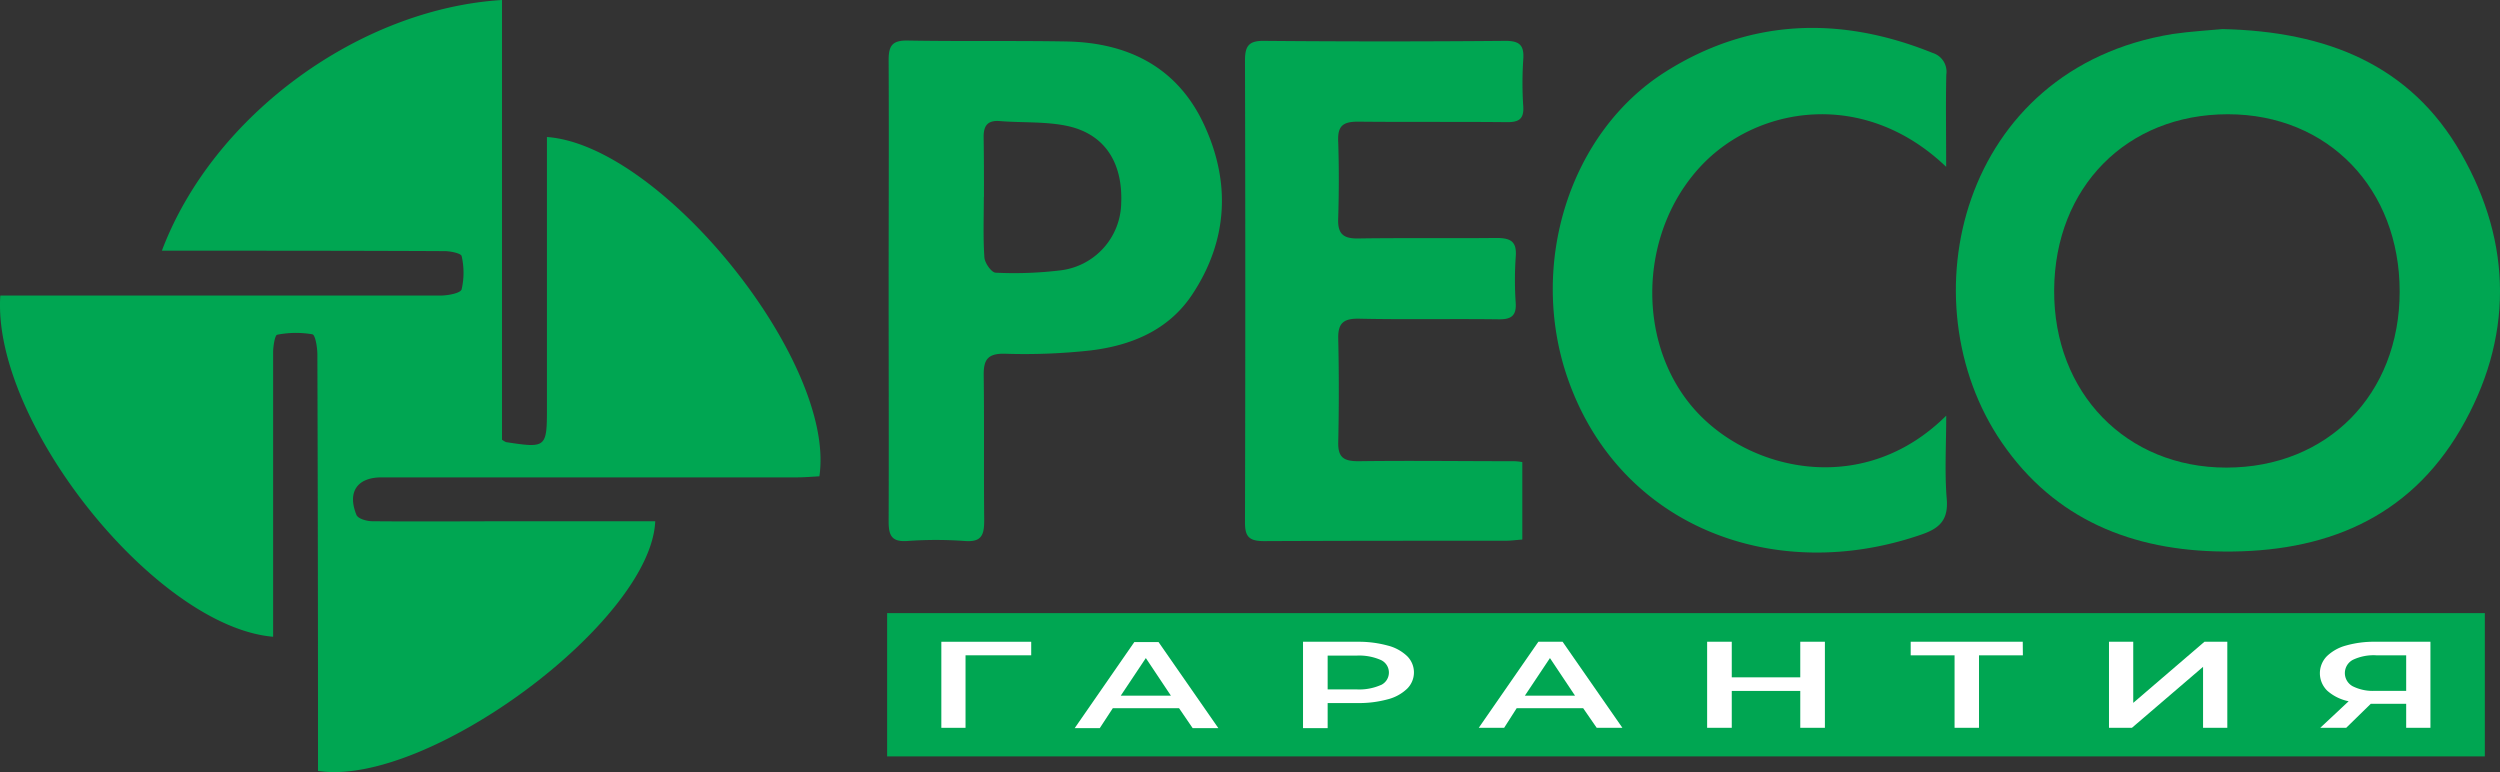
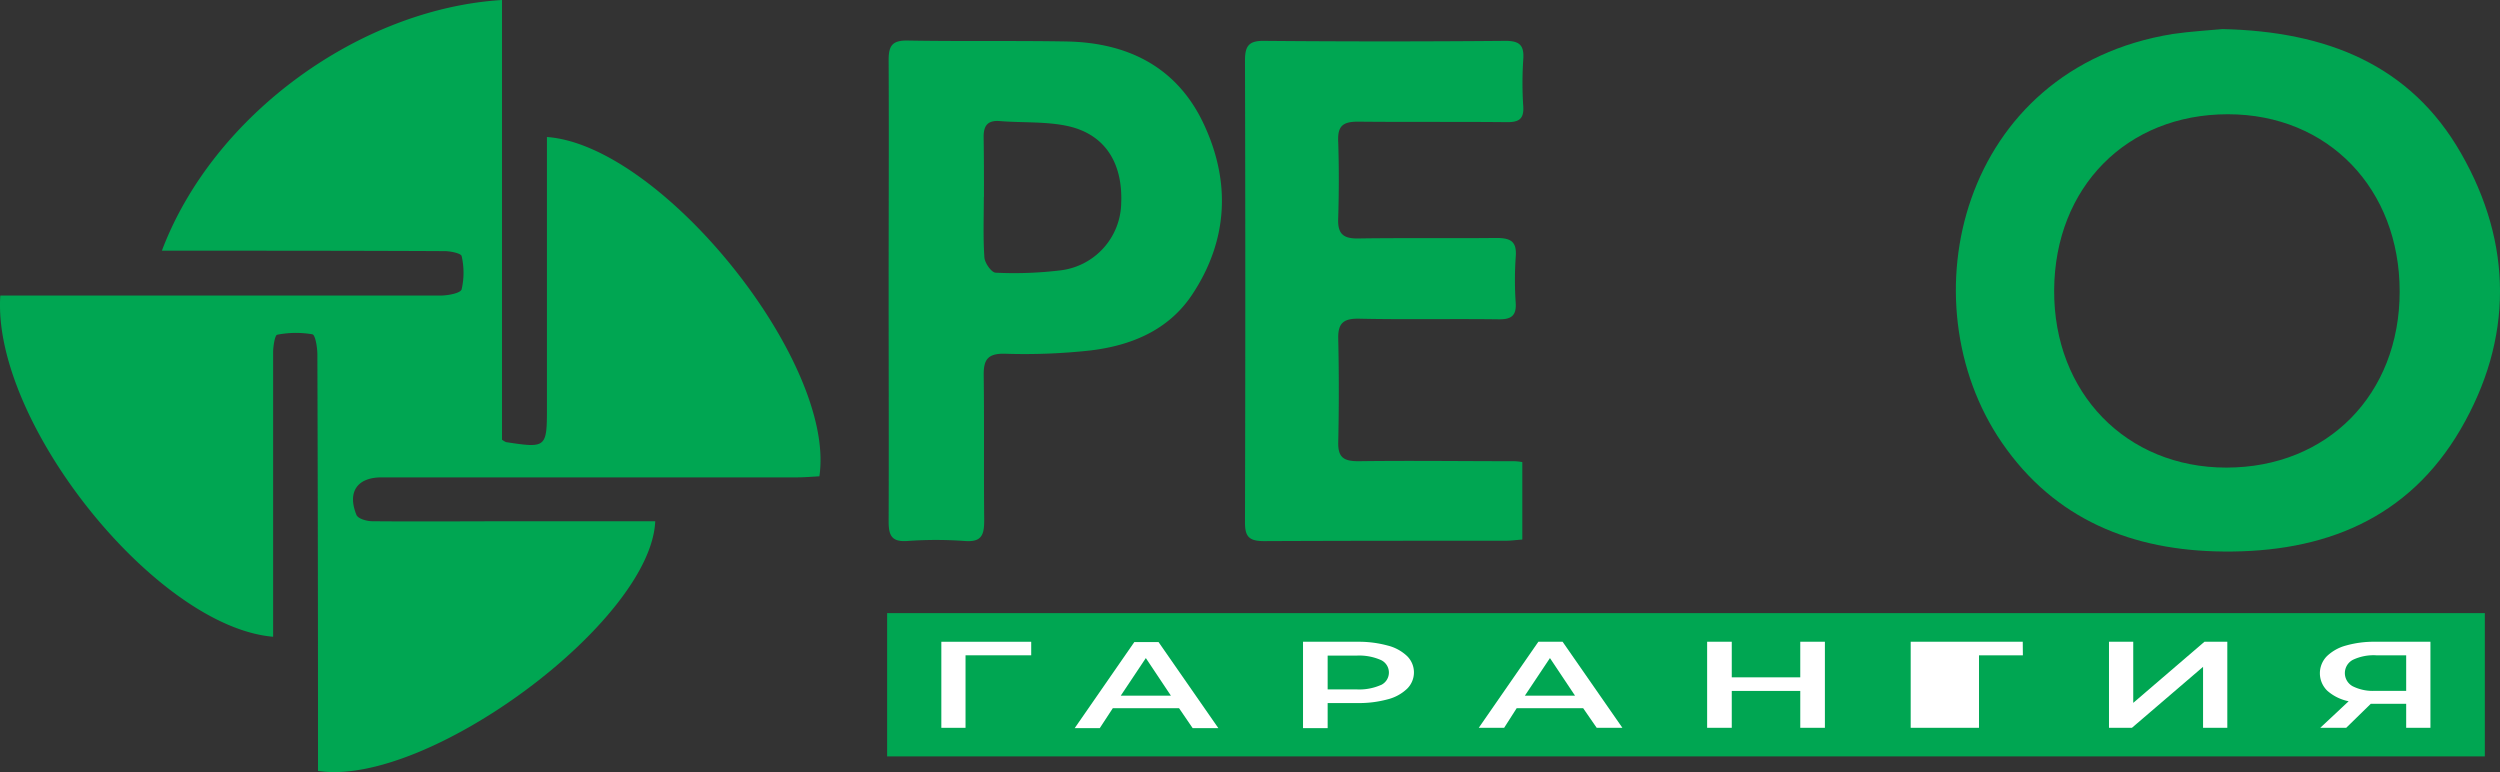
<svg xmlns="http://www.w3.org/2000/svg" viewBox="0 0 398.9 123.26">
  <rect x="0" y="0" width="398.9" height="123.26" fill="#333333" stroke="none" />
  <defs>
    <style>.cls-1{fill:#00a652;}.cls-2{fill:#fff;}</style>
  </defs>
  <title>Ресурс 2</title>
  <g id="Слой_2" data-name="Слой 2">
    <g id="Слой_1-2" data-name="Слой 1">
      <path class="cls-1" d="M25.83,40C34,18.34,57.4,1.4,80.1,0V70.16a5.09,5.09,0,0,0,.62.38c6.48,1,6.55.9,6.55-5.56V21.86c18.37,1.34,46.19,36,43.47,54.14-1.16.06-2.37.17-3.57.17H60.88c-3.88,0-5.5,2.33-4,6,.26.61,1.66,1,2.54,1,7.91.07,15.81,0,23.72,0h21.41c-.68,16-36.38,42.5-53.81,39.84,0-1.15,0-2.36,0-3.57q0-31.43-.1-62.85c0-1.14-.32-3.16-.8-3.25a15.57,15.57,0,0,0-5.61.07c-.37.07-.64,1.81-.65,2.78,0,14.19,0,28.38,0,42.57v2.84C24.82,100-1.31,67.3.05,47.16H3.4q33.42,0,66.86,0c1.19,0,3.23-.37,3.4-1a11.86,11.86,0,0,0,0-5.3c-.08-.43-1.76-.79-2.7-.79C57,40,43.12,40,29.21,40Z" />
      <path class="cls-1" d="M354.62,4.64c16.62.37,30,5.7,38.07,19.83,8.27,14.44,8.31,29.62-.06,44S370.75,88.16,354.77,88c-14.5-.12-26.92-5.08-35.36-17.39C304,48.14,312.78,10.9,346.7,5.42,349.59,5,352.55,4.84,354.62,4.64Zm.86,13.59c-16.12,0-27.62,11.63-27.72,28.05s11.52,28.33,27.47,28.33c16.14,0,27.65-11.68,27.66-28.08S371.49,18.23,355.48,18.23Z" />
      <path class="cls-1" d="M141.79,46.4c0-12.28.06-24.56,0-36.84,0-2.35.65-3.13,3.05-3.09,8.47.15,16.94,0,25.41.15,9.67.19,17.48,4.05,21.74,13,4.42,9.3,4,18.69-1.77,27.39-3.77,5.68-9.72,8.13-16.24,8.91a95.85,95.85,0,0,1-13.66.52c-2.76-.06-3.4,1-3.36,3.48.1,7.71,0,15.42.08,23.13,0,2.37-.45,3.48-3.12,3.27a63.23,63.23,0,0,0-9.13,0c-2.48.17-3-.82-3-3.11C141.84,71,141.79,58.68,141.79,46.4Zm15.19-15h0c0,3.23-.13,6.47.09,9.68.06.89,1.14,2.41,1.79,2.43a61.34,61.34,0,0,0,10.5-.39,11,11,0,0,0,9.54-10.74c.26-6.47-2.66-11-8.59-12.28-3.48-.74-7.16-.49-10.74-.78-2.06-.17-2.66.8-2.62,2.67C157,25.16,157,28.29,157,31.43Z" />
      <path class="cls-1" d="M242.9,73.73V86.09c-1,.07-1.8.19-2.63.19-12.85,0-25.71,0-38.56.06-2.39,0-3.07-.69-3.06-3q.1-36.86,0-73.71c0-2.32.64-3.13,3-3.11q19.28.17,38.57,0c2.3,0,3,.75,2.83,3a55.82,55.82,0,0,0,0,7.43c.14,2.08-.73,2.56-2.65,2.54-7.9-.08-15.81,0-23.71-.08-2.33,0-3.25.63-3.17,3,.14,4.19.13,8.38,0,12.57-.08,2.4.9,3.11,3.2,3.07,7.33-.11,14.67,0,22-.08,2.28,0,3.33.5,3.13,3a54,54,0,0,0,0,7.42c.11,2-.74,2.58-2.68,2.56-7.43-.1-14.86.06-22.28-.1-2.46-.05-3.42.65-3.36,3.17q.18,8.29,0,16.57c-.05,2.42.9,3,3.21,3,8.28-.11,16.57,0,24.85,0A8.57,8.57,0,0,1,242.9,73.73Z" />
-       <path class="cls-1" d="M310.53,26.62c-13.18-12.61-30.31-9.67-39.25,0-10.11,10.94-10.22,29.14-.15,39.52,9,9.29,26.58,12.94,39.41.18,0,4.72-.27,9,.08,13.27.28,3.3-1.06,4.68-4,5.69-23.54,8.17-48.32-1.28-56.51-25-6.25-18.12.31-39.14,15.64-48.83,13.45-8.5,27.92-8.95,42.63-3a3.13,3.13,0,0,1,2.17,3.47C310.45,16.63,310.53,21.37,310.53,26.62Z" />
      <rect class="cls-1" x="141.55" y="97.83" width="254.93" height="22.86" />
      <path class="cls-2" d="M164.54,104.56H154.06l0,11.57h-3.86V102.4h14.34Z" />
      <path class="cls-2" d="M188.13,113H177.56l-2.08,3.18h-4l9.51-13.73h3.87l9.54,13.73h-4.1Zm-1.3-2-4-6-4,6Z" />
      <path class="cls-2" d="M221.4,103a6.92,6.92,0,0,1,3.12,1.69,3.65,3.65,0,0,1,0,5.2,6.93,6.93,0,0,1-3.12,1.7,17.48,17.48,0,0,1-4.79.59h-4.77v4h-3.93V102.4h8.7A17.48,17.48,0,0,1,221.4,103Zm-1.07,6.31a2.2,2.2,0,0,0,0-4,8.57,8.57,0,0,0-3.9-.7h-4.59V110h4.59A8.56,8.56,0,0,0,220.33,109.3Z" />
      <path class="cls-2" d="M252.61,113H242L240,116.13h-4.05l9.51-13.73h3.87l9.54,13.73h-4.1Zm-1.3-2-4-6-4,6Z" />
      <path class="cls-2" d="M291.18,102.4v13.73h-3.93v-5.88H276.32v5.88h-3.93V102.4h3.93v5.67h10.93V102.4Z" />
-       <path class="cls-2" d="M322.77,104.56h-7v11.57h-3.9V104.56h-7V102.4h17.88Z" />
+       <path class="cls-2" d="M322.77,104.56h-7v11.57h-3.9h-7V102.4h17.88Z" />
      <path class="cls-2" d="M336.51,102.4h3.87v9.75l11.36-9.75h3.65v13.73h-3.87V106.4l-11.35,9.73h-3.66Z" />
      <path class="cls-2" d="M387.8,102.4v13.73h-3.87V112.3h-5.65l-3.92,3.83h-4.14l4.53-4.24a7.29,7.29,0,0,1-3.4-1.67,3.88,3.88,0,0,1-.1-5.49,7,7,0,0,1,3.08-1.73,16.27,16.27,0,0,1,4.68-.6Zm-12.37,2.88a2.39,2.39,0,0,0-.05,4.21,7.16,7.16,0,0,0,3.6.74h4.95v-5.67h-4.8A7.67,7.67,0,0,0,375.43,105.28Z" />
    </g>
  </g>
</svg>